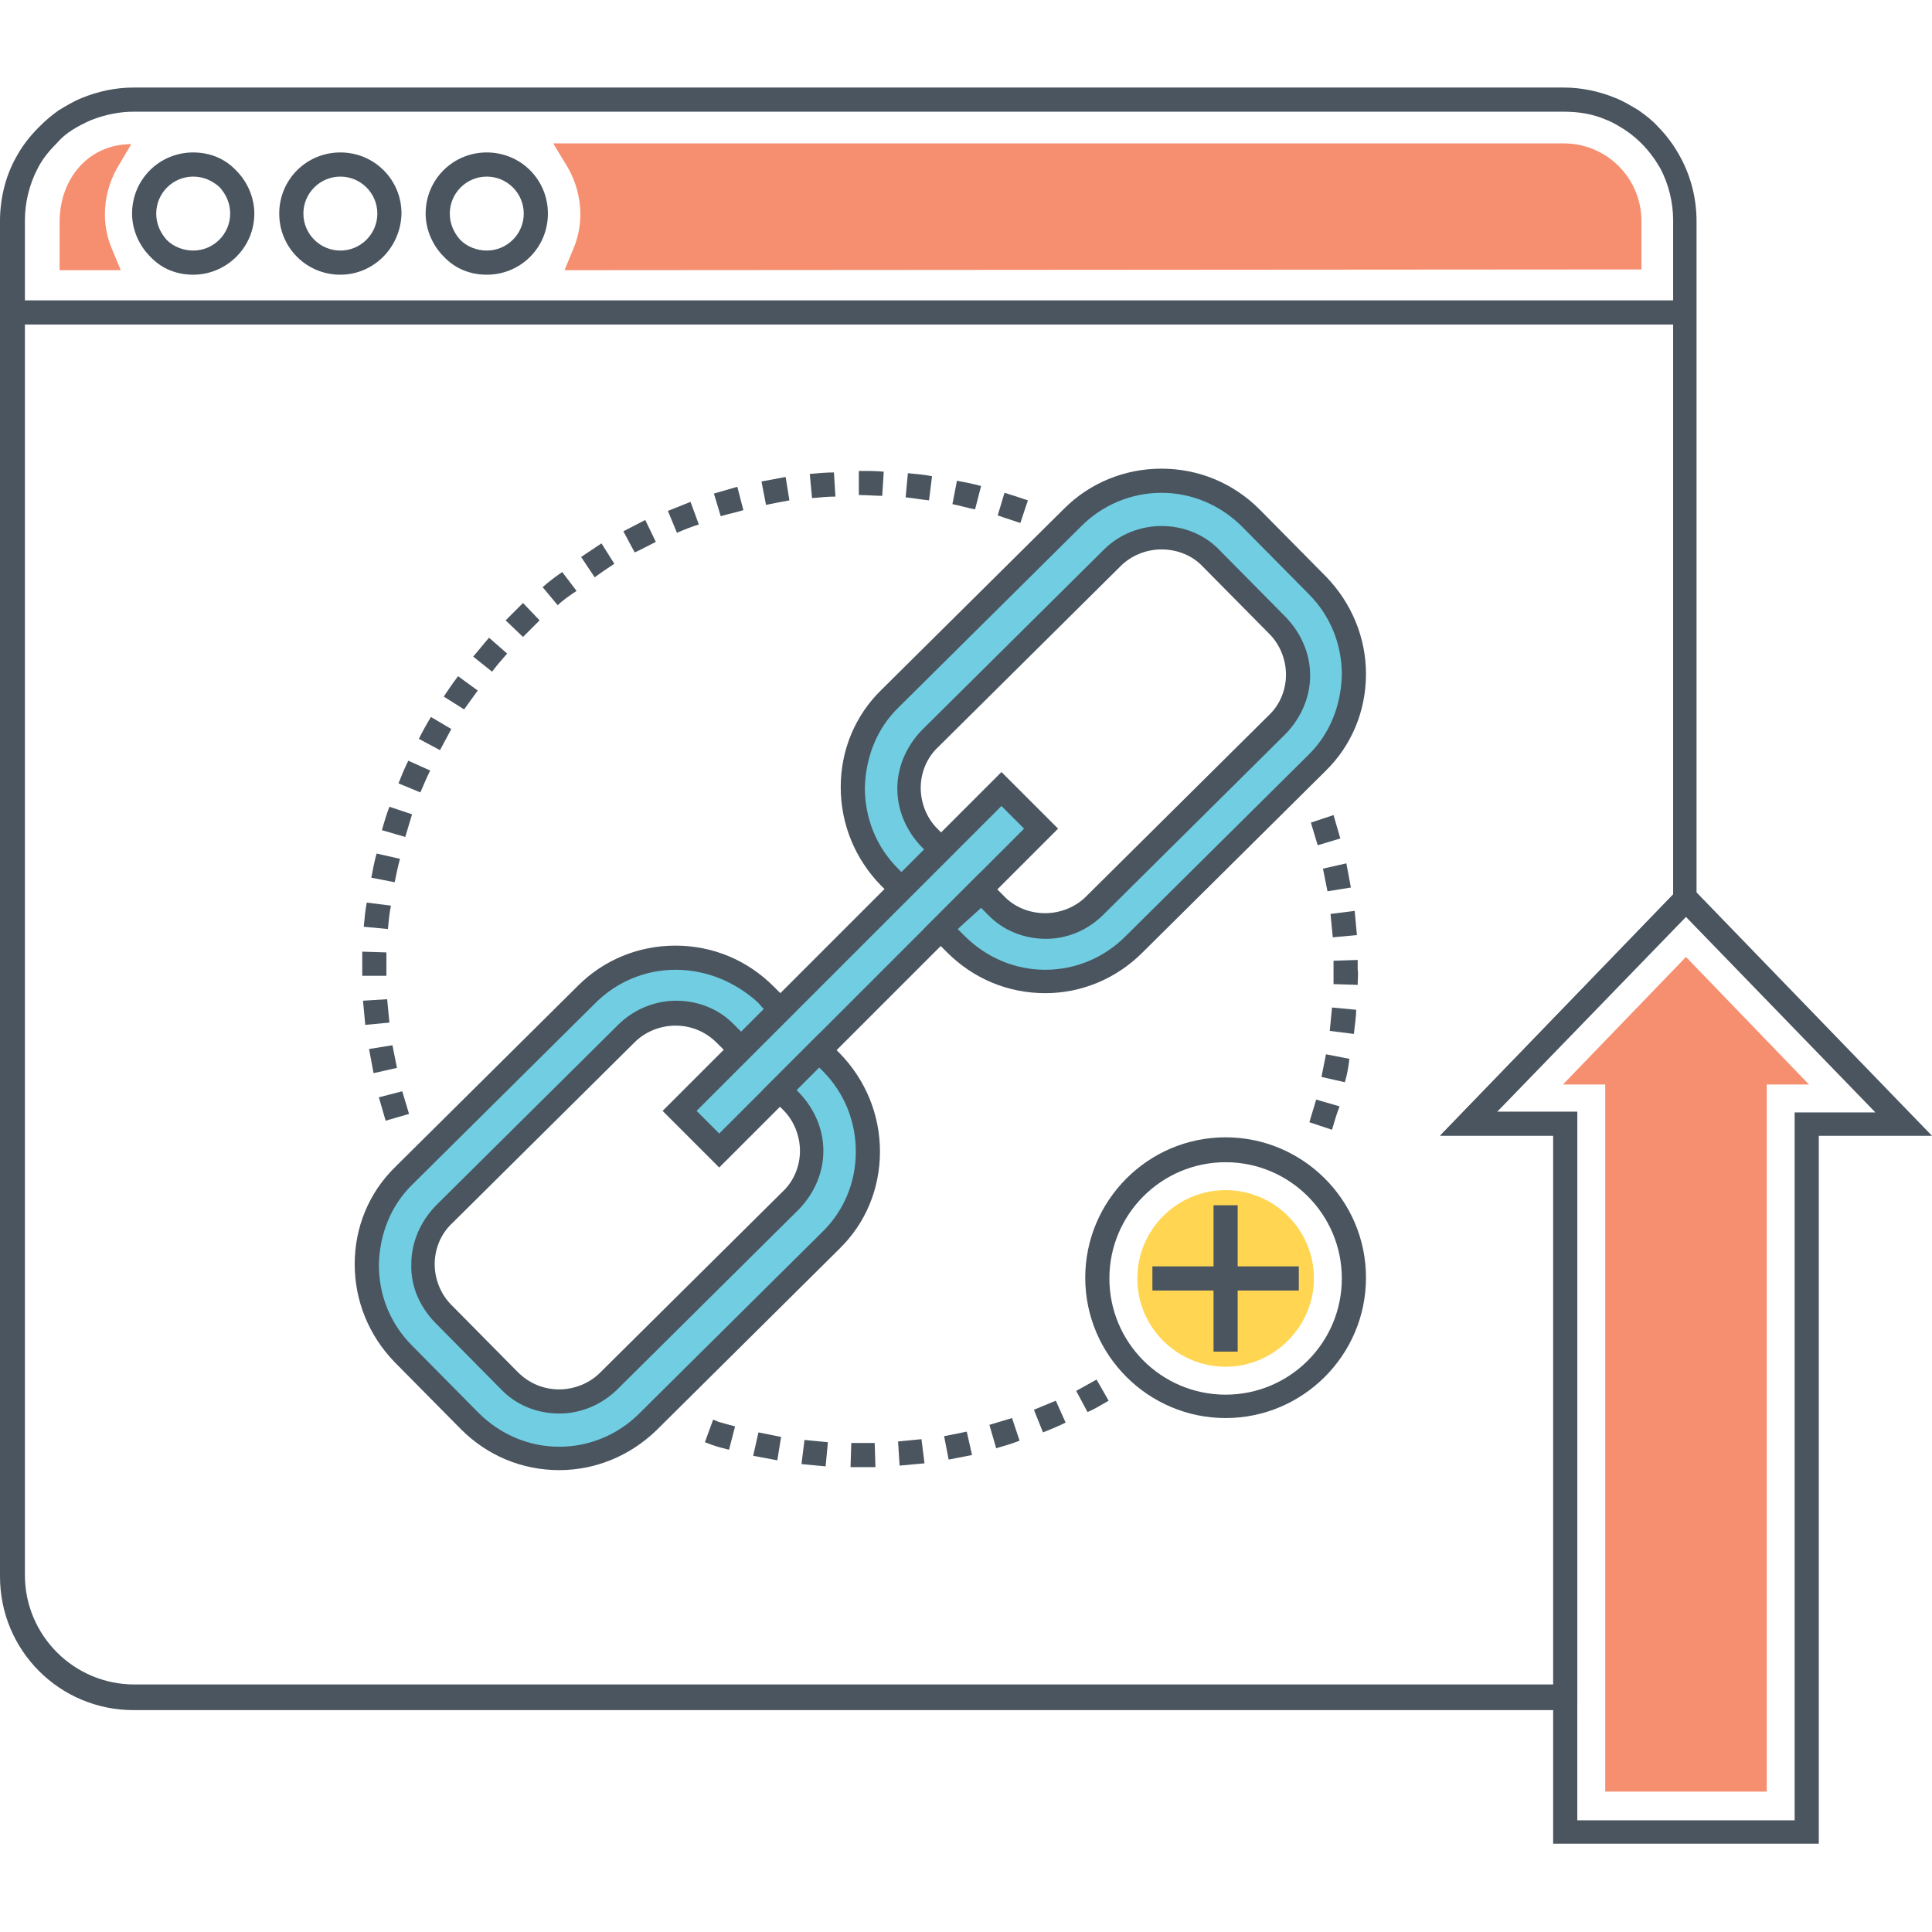
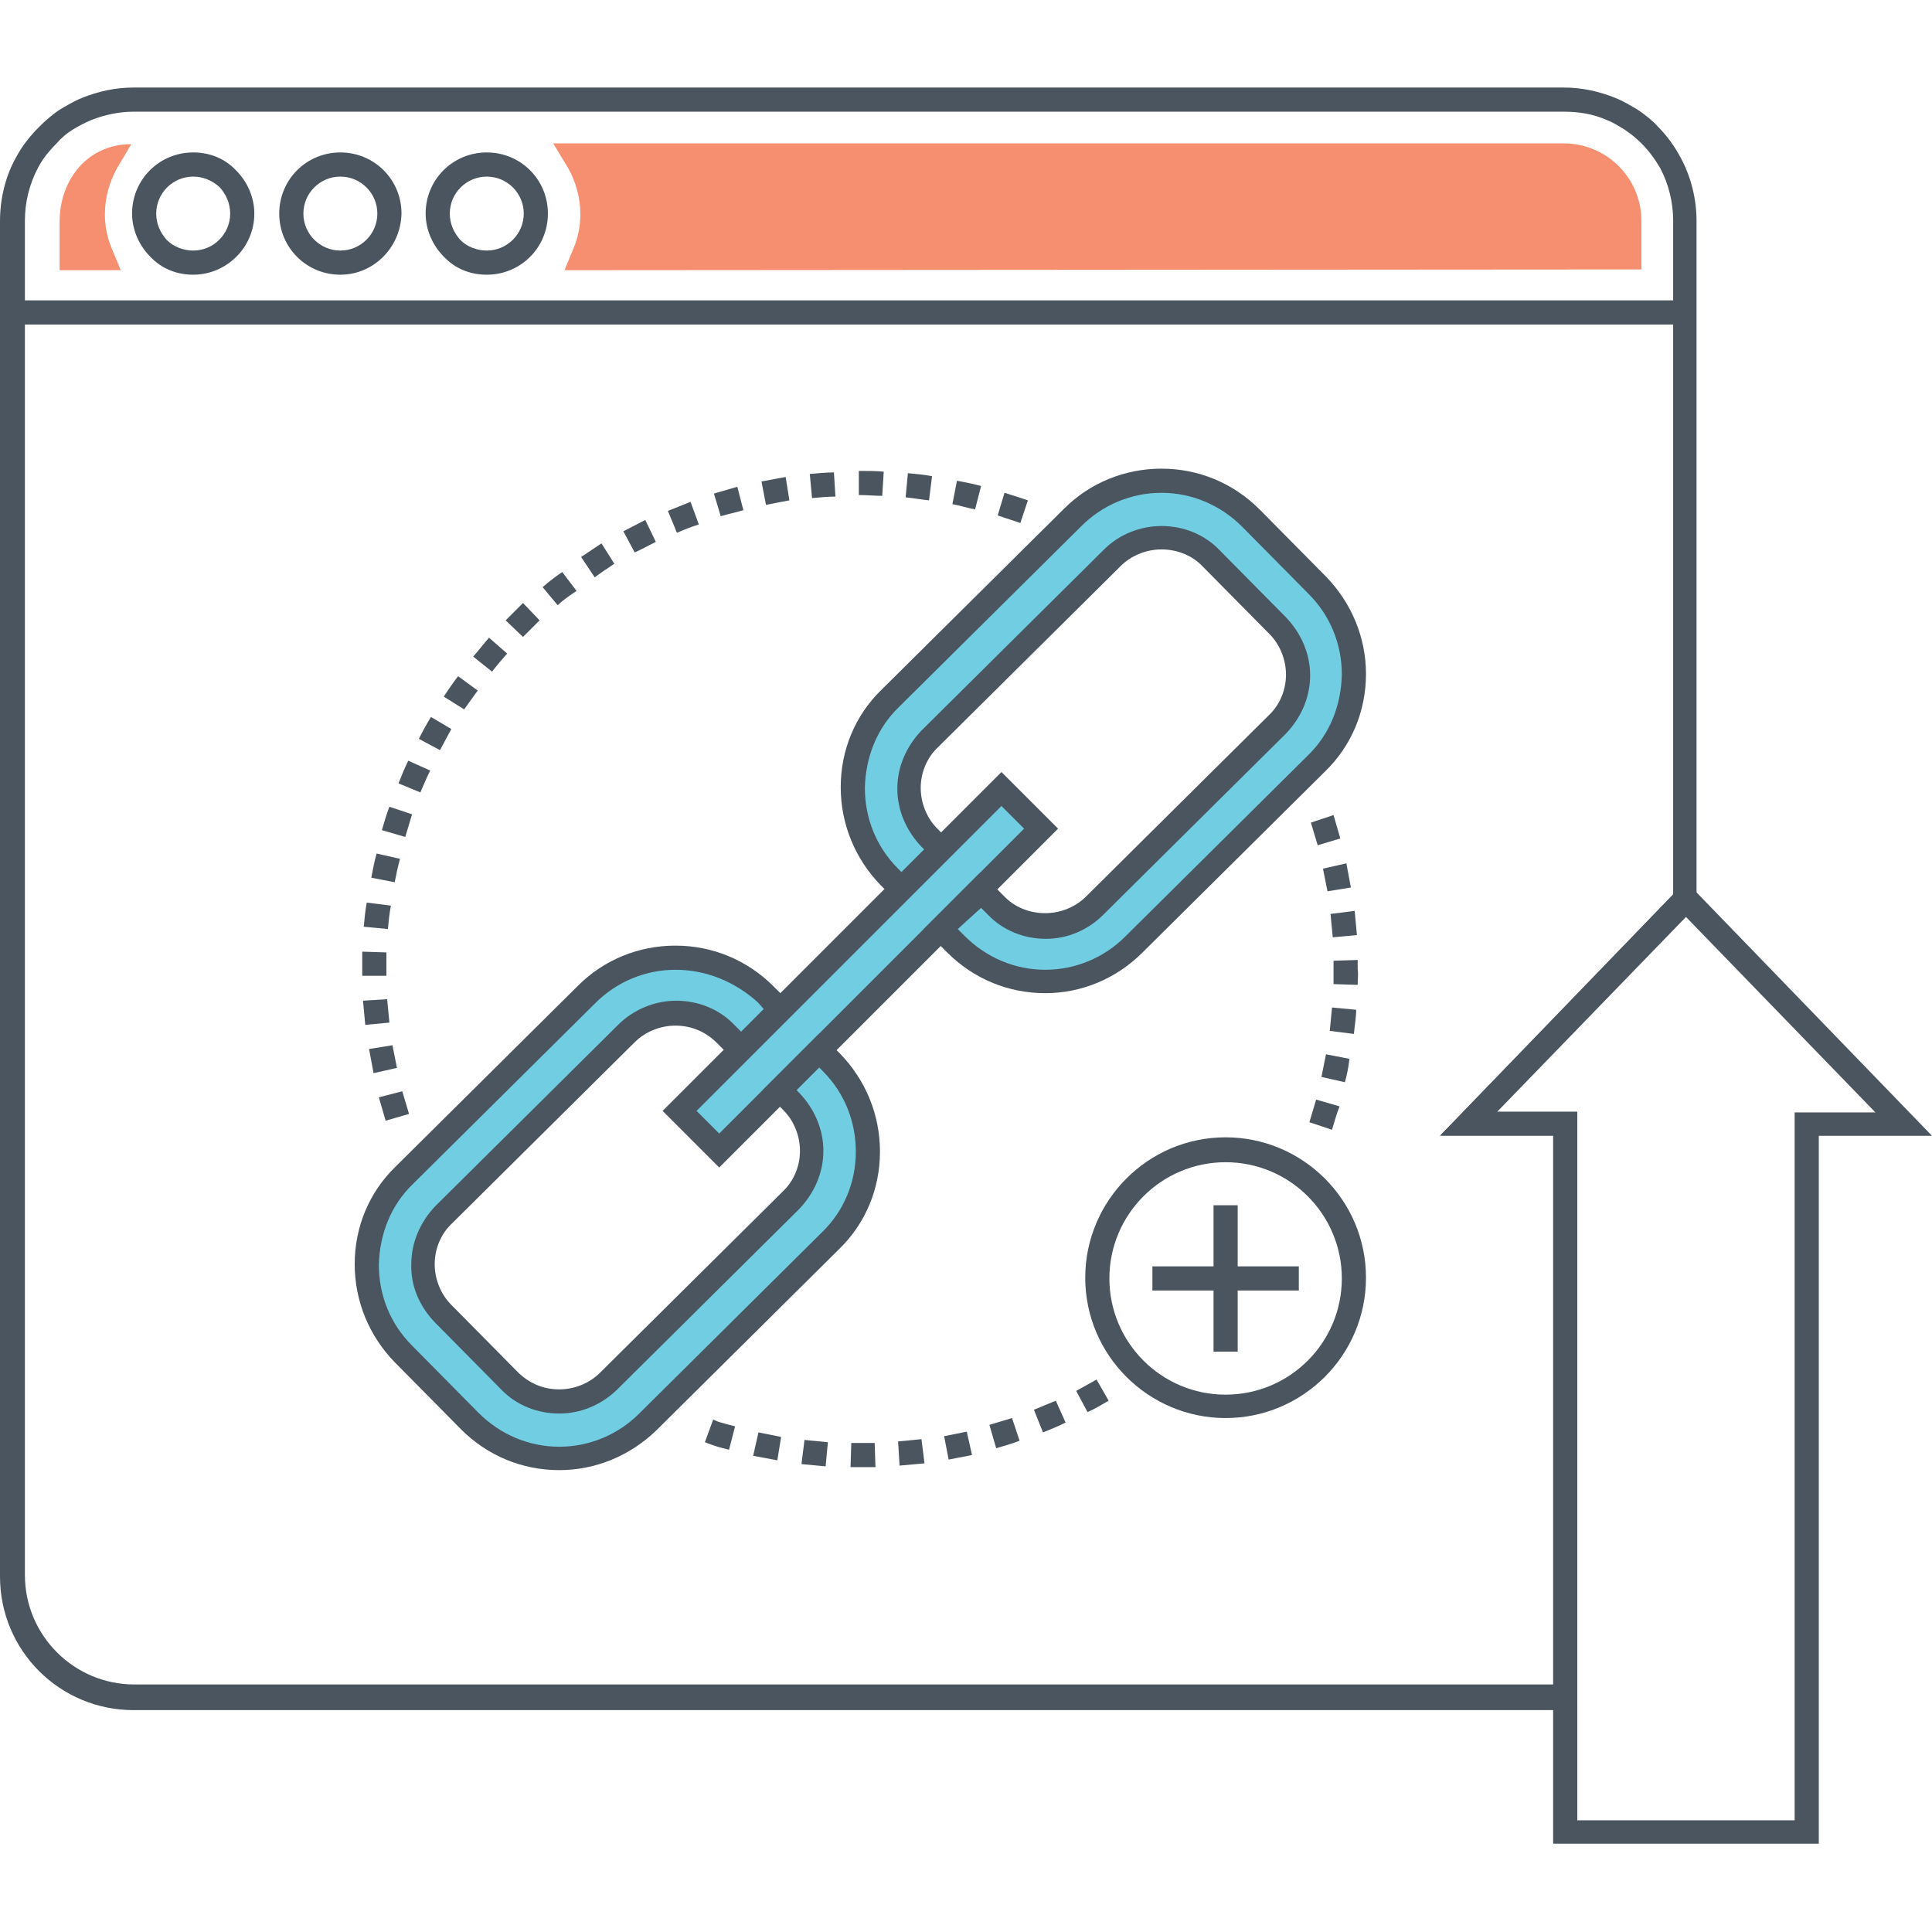
<svg xmlns="http://www.w3.org/2000/svg" height="256" width="256">
  <path d="m74.8 35.8 1.2-2.9c.6-1.4.9-3 .9-4.5 0-2.2-.6-4.3-1.6-6.1l-2-3.3h133.9c5.7 0 10.3 4.6 10.3 10.3v6.4zm-58.8 0-1.2-2.9c-.6-1.4-.9-3-.9-4.5 0-2.2.6-4.3 1.6-6.1l1.9-3.2c-5.7 0-9.5 4.6-9.5 10.3v6.4z" fill="#f68f6f" />
  <path d="M1.6 39.8h221.7V43H1.6zm24-3.4c-2.2 0-4.2-.8-5.7-2.4-1.5-1.5-2.4-3.6-2.4-5.7 0-4.5 3.6-8.1 8.1-8.1 2.2 0 4.2.8 5.7 2.4 1.5 1.5 2.4 3.6 2.4 5.7 0 4.5-3.7 8.1-8.1 8.1zm0-13c-2.7 0-4.9 2.2-4.9 4.9 0 1.3.5 2.5 1.4 3.5.9.9 2.2 1.4 3.5 1.4 2.7 0 4.9-2.2 4.9-4.9 0-1.3-.5-2.5-1.4-3.5-1-.9-2.2-1.4-3.5-1.4zm19.5 13c-4.5 0-8.1-3.6-8.1-8.1s3.6-8.1 8.1-8.1 8.1 3.6 8.1 8.1c-.1 4.5-3.7 8.1-8.1 8.1zm0-13c-2.7 0-4.9 2.2-4.9 4.9s2.2 4.9 4.9 4.9S50 31 50 28.3s-2.2-4.9-4.9-4.9zm19.4 13c-2.2 0-4.2-.8-5.7-2.4-1.5-1.5-2.4-3.6-2.4-5.7 0-4.5 3.6-8.1 8.1-8.1s8.1 3.6 8.1 8.1-3.6 8.1-8.1 8.1zm0-13c-2.7 0-4.9 2.2-4.9 4.9 0 1.3.5 2.5 1.4 3.5.9.9 2.2 1.4 3.5 1.4 2.7 0 4.9-2.2 4.9-4.9s-2.2-4.9-4.9-4.9z" fill="#4a555f" />
  <path d="M207.2 226.6H17.7c-9.8 0-17.7-7.9-17.7-17.7V29.3c0-2.9.7-5.9 2.1-8.4.8-1.5 1.8-2.8 3.1-4.1.8-.8 1.6-1.5 2.6-2.2 1-.6 2-1.2 3-1.6 2.2-.9 4.5-1.4 6.9-1.4h189.5c2.4 0 4.7.5 6.9 1.4 1 .4 2 1 3 1.6 1 .7 1.9 1.4 2.6 2.2 1.2 1.2 2.2 2.6 3 4.1 1.4 2.6 2.1 5.5 2.1 8.4v90.6l-26.5 27.4H209v79l-1.4.2c-.1.1-.3.1-.4.1zM17.7 14.8c-1.9 0-3.8.4-5.6 1.1-.9.4-1.7.8-2.5 1.3S8.1 18.3 7.5 19c-1 1-1.9 2.1-2.5 3.3-1.1 2.1-1.7 4.5-1.7 6.9v179.5c0 8 6.5 14.5 14.5 14.5h188.1v-72.8h-15l30.8-31.9V29.2c0-2.4-.6-4.8-1.7-6.9-.7-1.2-1.5-2.3-2.5-3.3-.6-.6-1.3-1.2-2.2-1.8-.8-.5-1.6-1-2.4-1.3-1.8-.8-3.7-1.1-5.7-1.1z" fill="#4a555f" />
  <path d="m110.2 140.7-1.6-1.6-5.2 5.2 1.6 1.6c1.7 1.8 2.7 4.1 2.7 6.6s-1 4.8-2.7 6.6l-24.2 24c-1.7 1.7-4.1 2.7-6.5 2.7-2.5 0-4.8-1-6.6-2.7l-8.8-8.9c-1.7-1.8-2.7-4.1-2.7-6.6s1-4.8 2.7-6.5L83 137c1.7-1.7 4.1-2.7 6.5-2.7 2.5 0 4.8 1 6.6 2.7l2 2 5.2-5.2-2-2c-3.2-3.2-7.4-4.9-11.9-4.9-4.4 0-8.6 1.7-11.7 4.8l-24.2 24c-3.2 3.1-4.9 7.3-4.9 11.8s1.7 8.7 4.8 11.8l8.8 8.9c3.1 3.2 7.4 4.9 11.9 4.9 4.4 0 8.6-1.7 11.7-4.8l24.2-24c3.2-3.1 4.9-7.3 4.9-11.8.1-4.4-1.6-8.6-4.7-11.8zm64.3-63.2-8.8-8.9c-3.2-3.2-7.4-4.9-11.9-4.9-4.4 0-8.6 1.7-11.7 4.8l-24.2 24c-3.2 3.1-4.9 7.3-4.9 11.8s1.7 8.7 4.8 11.8l1.6 1.6 5.2-5.3-1.6-1.6c-1.7-1.8-2.7-4.1-2.7-6.6s1-4.8 2.7-6.6l24.2-24c1.7-1.7 4.1-2.7 6.5-2.7 2.5 0 4.8 1 6.6 2.7l8.8 8.9c1.7 1.8 2.7 4.1 2.7 6.6s-1 4.8-2.7 6.5l-24.2 24c-1.7 1.7-4.1 2.7-6.5 2.7-2.5 0-4.8-1-6.6-2.7l-2-2-5.3 5.2 2 2c3.2 3.2 7.4 4.9 11.9 4.9 4.4 0 8.6-1.7 11.7-4.8l24.2-24c3.2-3.1 4.9-7.3 4.9-11.8.2-4.2-1.5-8.4-4.7-11.6z" fill="#71cde1" />
  <path d="M138.024 109.763 95.39 152.395l-5.231-5.232 42.632-42.632z" fill="#71cde1" />
  <path d="M74.1 194.8c-4.9 0-9.5-1.9-13-5.4l-8.8-8.9c-3.4-3.5-5.3-8.1-5.3-13s1.9-9.5 5.4-12.9l24.2-24c3.4-3.4 8-5.3 12.9-5.3s9.5 1.9 13 5.4l3.1 3.1-7.5 7.5-3.1-3.1c-1.5-1.5-3.4-2.3-5.5-2.3-2 0-4 .8-5.4 2.2l-24.2 24c-1.5 1.4-2.3 3.4-2.3 5.4s.8 4 2.2 5.4l8.8 8.9c1.5 1.5 3.4 2.3 5.5 2.3 2 0 4-.8 5.4-2.2l24.2-24c1.5-1.4 2.3-3.4 2.3-5.4s-.8-4-2.2-5.4l-2.7-2.7 7.5-7.5 2.7 2.7c3.4 3.5 5.3 8.1 5.3 13s-1.9 9.5-5.4 12.9l-24.2 24c-3.5 3.4-8.1 5.3-12.9 5.3zm15.4-66.3c-4 0-7.8 1.6-10.6 4.4l-24.2 24c-2.9 2.8-4.4 6.6-4.5 10.7 0 4 1.5 7.8 4.4 10.7l8.8 8.9c2.9 2.9 6.7 4.5 10.7 4.5s7.8-1.6 10.6-4.4l24.2-24c2.9-2.8 4.5-6.6 4.5-10.7 0-4-1.5-7.8-4.4-10.7l-.5-.5-3 3 .4.4c2 2.1 3.2 4.8 3.2 7.7s-1.2 5.6-3.2 7.7l-24.2 24c-2.1 2-4.8 3.1-7.6 3.1-2.9 0-5.7-1.1-7.7-3.2l-8.8-8.9c-2-2.1-3.2-4.8-3.1-7.7 0-2.9 1.2-5.6 3.2-7.7l24.2-24c2-2 4.8-3.2 7.7-3.2s5.7 1.1 7.7 3.2l.9.9 3-3-.8-.9c-3-2.7-6.8-4.3-10.9-4.3zm49 3.1c-4.9 0-9.5-1.9-13-5.4l-3.1-3.1 7.5-7.5 3.1 3.1c1.4 1.5 3.4 2.3 5.5 2.3 2 0 4-.8 5.4-2.2l24.2-24c1.5-1.4 2.3-3.4 2.3-5.4s-.8-4-2.2-5.4l-8.8-8.9c-1.4-1.5-3.4-2.3-5.5-2.3-2 0-4 .8-5.4 2.2l-24.2 24c-1.5 1.4-2.3 3.4-2.3 5.4s.8 4 2.2 5.4l2.7 2.7-7.5 7.5-2.7-2.7c-3.4-3.5-5.3-8.1-5.3-13s1.9-9.5 5.4-12.9l24.2-24c3.4-3.4 8-5.3 12.9-5.3s9.5 1.9 13 5.4l8.8 8.9c3.4 3.5 5.3 8.1 5.3 12.9 0 4.9-1.9 9.5-5.4 12.9l-24.2 24c-3.5 3.5-8.1 5.4-12.9 5.4zm-11.6-8.5.9.9c2.9 2.9 6.7 4.5 10.7 4.5s7.8-1.6 10.6-4.4l24.2-24c2.9-2.8 4.4-6.6 4.5-10.7 0-4-1.5-7.8-4.4-10.7l-8.8-8.9c-2.9-2.9-6.7-4.5-10.7-4.5s-7.8 1.6-10.6 4.4l-24.2 24c-2.9 2.8-4.4 6.6-4.5 10.7 0 4 1.5 7.8 4.4 10.7l.5.5 3-3-.4-.4c-2-2.1-3.2-4.8-3.2-7.7s1.2-5.6 3.2-7.7l24.2-24c2-2 4.8-3.1 7.6-3.1 2.9 0 5.7 1.1 7.7 3.2l8.8 8.9c2 2.1 3.2 4.8 3.2 7.7s-1.2 5.6-3.2 7.7l-24.2 24c-2 2-4.7 3.2-7.6 3.2s-5.7-1.1-7.7-3.2l-.9-.9z" fill="#4a555f" />
  <path d="m95.3 154.7-7.5-7.5 44.9-44.9 7.5 7.5zm-3-7.5 3 3 40.4-40.4-3-3zm70.1 40.7c-10.2 0-18.6-8.3-18.6-18.6 0-10.2 8.3-18.6 18.6-18.6 10.2 0 18.6 8.3 18.6 18.6s-8.4 18.6-18.6 18.6zm0-33.9c-8.5 0-15.4 6.9-15.4 15.4s6.9 15.4 15.4 15.4 15.4-6.9 15.4-15.4-6.9-15.4-15.4-15.4z" fill="#4a555f" />
-   <path d="M162.4 181.1c-6.4 0-11.7-5.2-11.7-11.7 0-6.4 5.2-11.7 11.7-11.7 6.4 0 11.7 5.2 11.7 11.7 0 6.4-5.3 11.7-11.7 11.7z" fill="#ffd552" />
  <path d="M114 194.4h-1.3l.1-3.2h3.1l.1 3.2h-1.3zm-4.6-.1c-1.1-.1-2.2-.2-3.2-.3l.4-3.2c1 .1 2.1.2 3.1.3zm9.8-.1-.2-3.2c1-.1 2.1-.2 3.1-.3l.4 3.2-3.3.3zm-16.2-.7c-1.1-.2-2.1-.4-3.2-.6l.7-3.1 3 .6zm22.7-.1-.6-3.1 3-.6.7 3.1c-1 .2-2.1.4-3.1.6zm-29.1-1.3c-.8-.2-1.6-.4-2.4-.7l-.8-.3 1.1-3 .7.3c.7.2 1.4.4 2.2.6zm35.4-.2-.9-3.1 3-.9 1 3c-1 .4-2.1.7-3.1 1zm6.2-2.1-1.2-3c1-.4 1.9-.8 2.9-1.2l1.3 2.9c-1 .5-2 .9-3 1.3zm5.9-2.7-1.5-2.8 2.7-1.5 1.6 2.8c-.9.5-1.8 1.1-2.8 1.5zm32.4-37.4-3-1 .9-3 3.1.9c-.4 1-.7 2.1-1 3.1zm1.7-6.3-3.1-.7.6-3 3.1.6c-.1 1-.3 2.1-.6 3.1zm1.2-6.4-3.2-.4c.1-1 .2-2.1.3-3.1l3.2.3c0 1-.2 2.1-.3 3.2zm.5-6.5-3.2-.1v-3.1l3.2-.1v1.2c.1.7 0 1.4 0 2.1zm-3.3-6.3c-.1-1-.2-2.1-.3-3.1l3.2-.4c.1 1.1.2 2.2.3 3.2zm-.7-6.1-.6-3 3.1-.7c.2 1.1.4 2.1.6 3.2zm-1.3-6.1-.9-3 3-1c.3 1 .6 2.1.9 3.1zM51.1 148.5c-.3-1-.6-2.1-.9-3.1l3.1-.8.9 3zm-1.6-6.3c-.2-1.1-.4-2.1-.6-3.2l3.1-.5.6 3zm-1.1-6.4c-.1-1.1-.2-2.2-.3-3.2l3.2-.2c.1 1 .2 2.1.3 3.1zm-.4-6.5v-3.2l3.2.1v3.1zm3.4-6.2-3.2-.3c.1-1.1.2-2.2.4-3.2l3.2.4c-.2 1-.3 2-.4 3.1zm.9-6.2-3.1-.6c.2-1.1.4-2.1.7-3.2l3.1.7c-.3 1.1-.5 2.1-.7 3.1zm1.4-6-3.1-.9c.3-1 .6-2.1 1-3.1l3 1-.9 3zm2-5.9-2.9-1.2c.4-1 .8-2 1.3-3l2.9 1.3c-.5 1-.9 2-1.3 2.9zm2.6-5.6-2.8-1.5c.5-1 1-1.9 1.6-2.9l2.7 1.6c-.5.9-1 1.9-1.5 2.8zm3.2-5.4-2.7-1.7c.6-.9 1.2-1.8 1.9-2.7l2.6 1.9c-.6.8-1.2 1.7-1.8 2.5zm3.7-5-2.5-2c.7-.8 1.4-1.7 2.1-2.5l2.4 2.1c-.7.8-1.4 1.6-2 2.4zm4.1-4.6L67 82.2l2.3-2.3 2.2 2.3-2.2 2.2zm4.6-4.2-2-2.4c.8-.7 1.7-1.4 2.6-2l1.9 2.5c-.9.6-1.8 1.2-2.5 1.9zm4.9-3.7L77 73.8l2.7-1.8 1.7 2.7c-.9.6-1.8 1.2-2.6 1.8zm5.3-3.3-1.5-2.8c1-.5 1.9-1 2.9-1.5l1.4 2.9c-1 .5-1.9 1-2.8 1.4zm5.6-2.6-1.2-2.9 3-1.2 1.1 3c-1 .3-2 .7-2.9 1.1zm45.5-1.3-1.8-.6c-.4-.1-.8-.3-1.2-.4l.9-3c.4.1.9.3 1.3.4l1.8.6zm-39.7-.9-.9-3c1-.3 2.1-.6 3.1-.9l.8 3.1c-1 .3-2 .5-3 .8zm33.7-.9c-1-.2-2-.5-3-.7l.6-3.1c1.1.2 2.1.4 3.2.7zm-27.7-.6-.6-3.1c1.1-.2 2.1-.4 3.2-.6l.5 3.1c-1.1.2-2.1.4-3.1.6zm21.6-.6c-1-.1-2.1-.3-3.1-.4l.3-3.2c1.1.1 2.2.2 3.2.4zm-15.5-.3-.3-3.2c1.1-.1 2.2-.2 3.2-.2l.2 3.2c-1 0-2 .1-3.1.2zm9.3-.3c-1 0-1.9-.1-2.9-.1h-.2v-3.2h.2c1 0 2.1 0 3.1.1zm43.9 94h3.2v19.4h-3.2z" fill="#4a555f" />
  <path d="M152.7 167.8h19.4v3.2h-19.4zm88.3 76.5h-35.2v-93.8h-15l32.6-33.7 32.6 33.7h-15zm-32-3.1h28.8v-93.8h10.7l-25.1-25.9-25.1 25.9H209z" fill="#4a555f" />
-   <path d="M212.7 237.4v-93.7h-5.6l16.3-16.9 16.3 16.9h-5.6v93.7z" fill="#f68f6f" />
</svg>